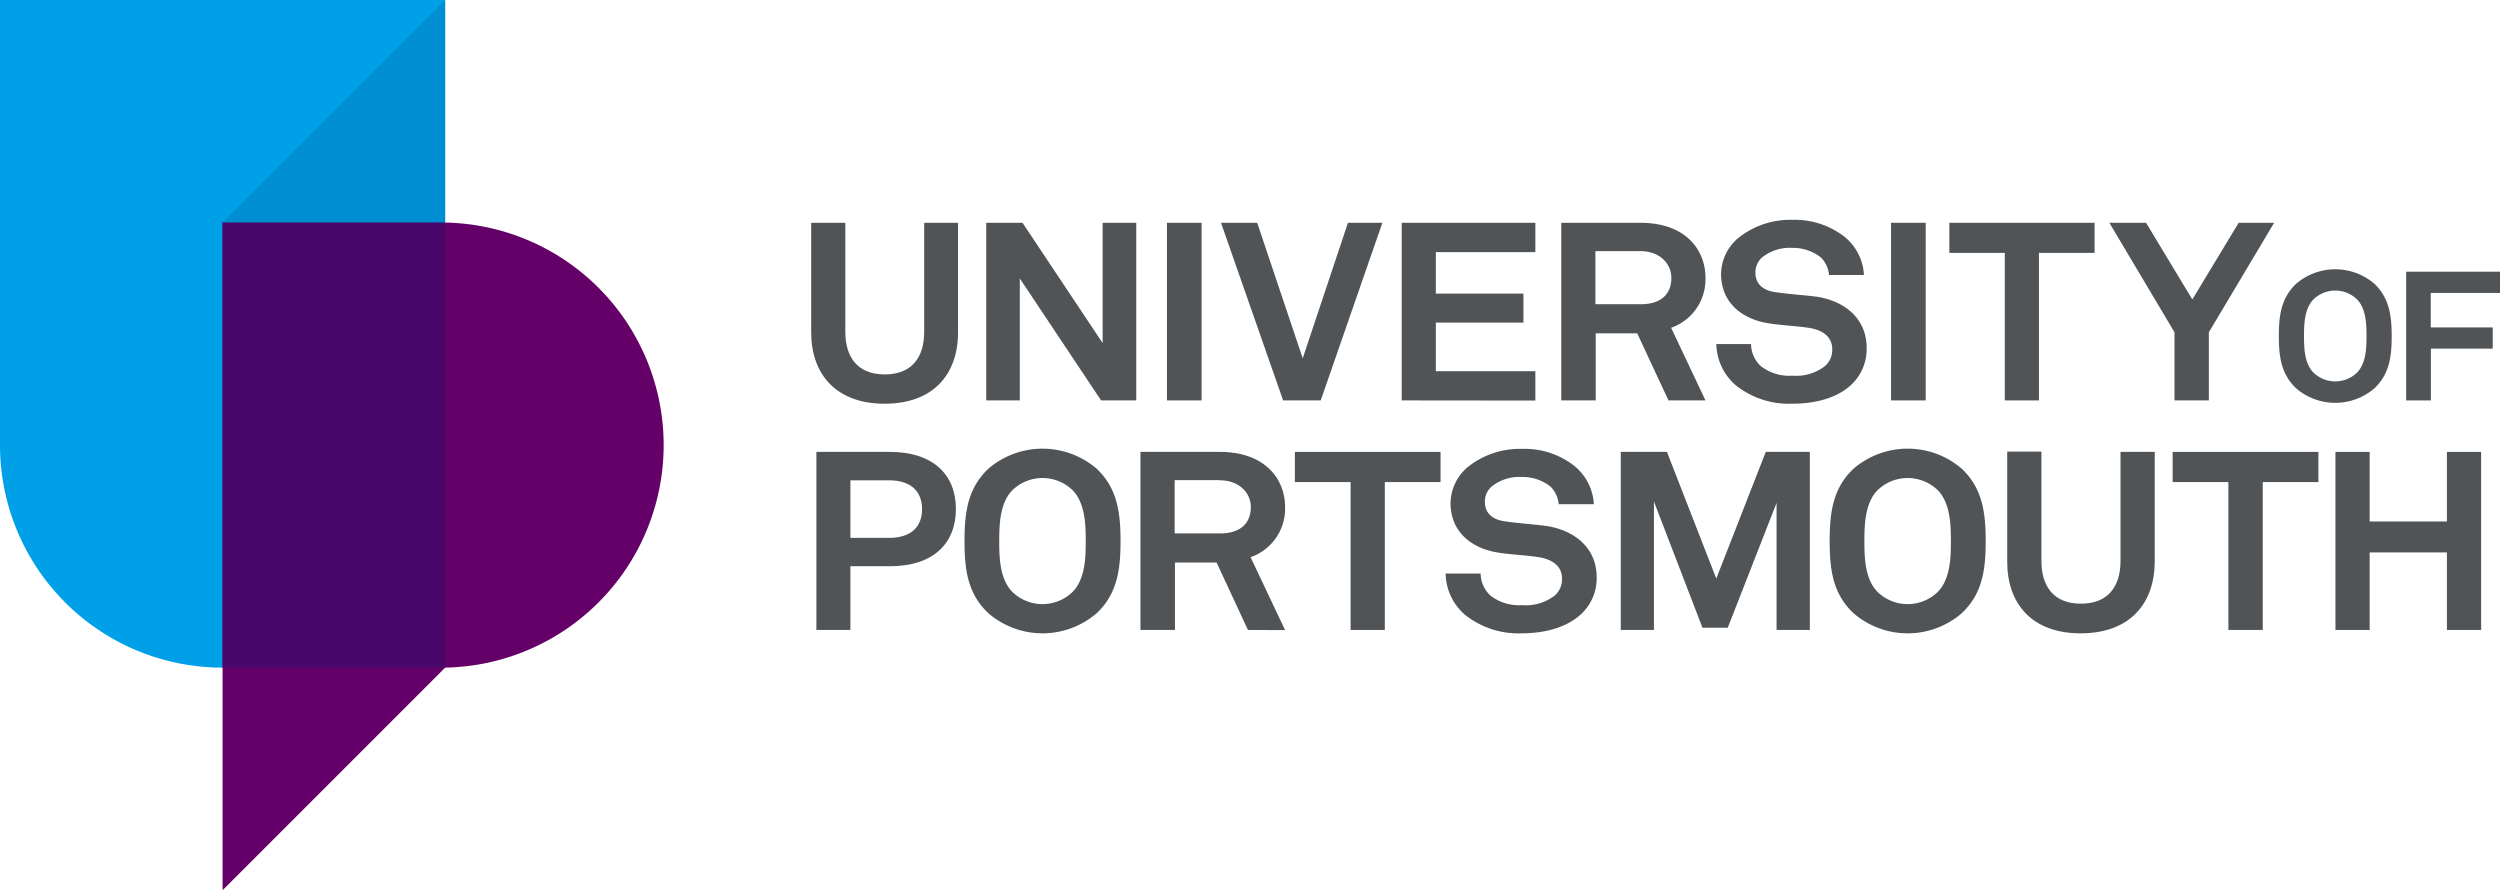
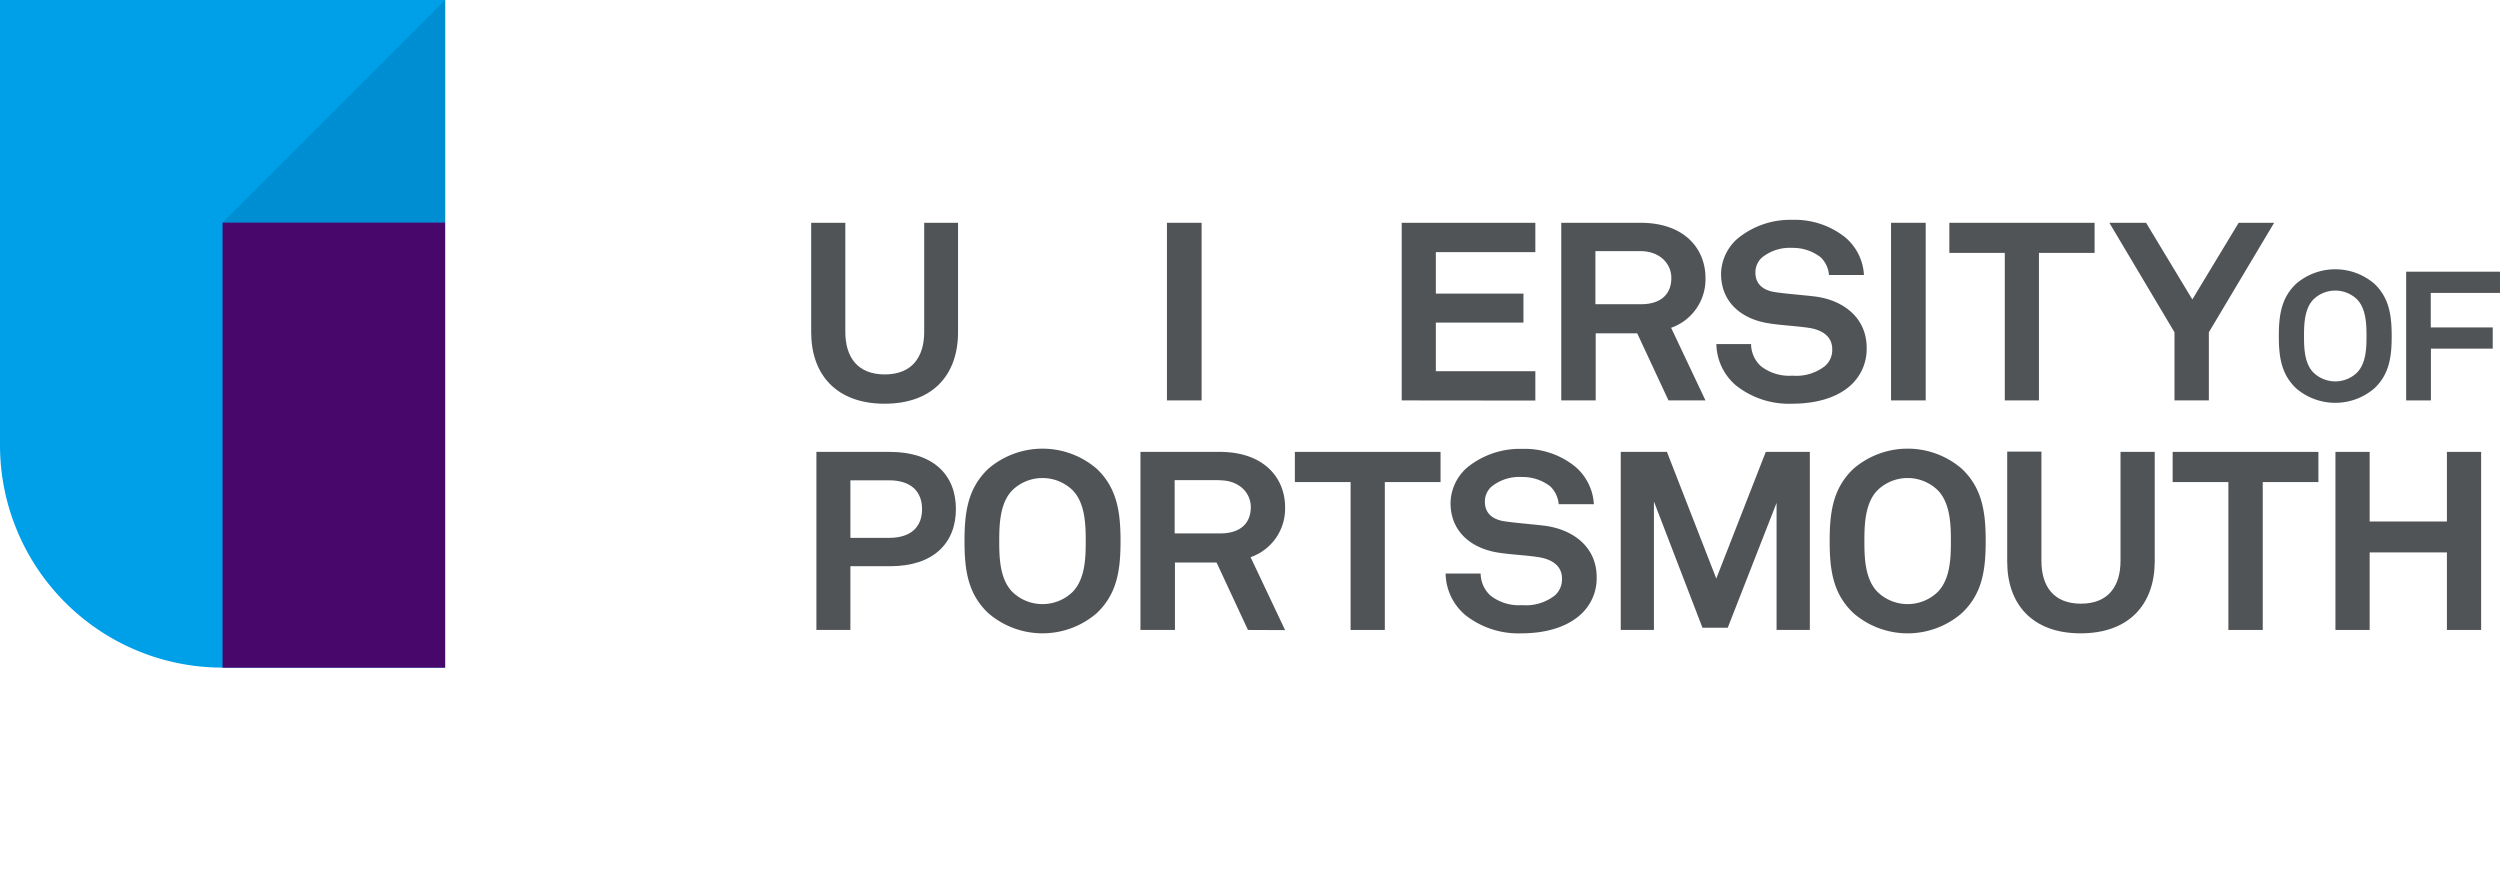
<svg xmlns="http://www.w3.org/2000/svg" id="Linear" viewBox="0 0 340.46 121.23">
  <defs>
    <style>.cls-1{fill:#00a0e9;}.cls-2{fill:#650068;}.cls-3{fill:#008ed3;}.cls-4{fill:#48086b;}.cls-5{fill:#515457;}</style>
  </defs>
  <path class="cls-1" d="M39.53,155.82a30.3,30.3,0,0,0,30.31,30.31h30.31V95.21H39.53Z" transform="translate(-39.53 -95.21)" />
-   <path class="cls-2" d="M100.15,125.52H69.84v90.92l30.31-30.31a30.31,30.31,0,0,0,0-60.61Z" transform="translate(-39.53 -95.21)" />
  <polygon class="cls-3" points="60.62 0 60.62 30.31 30.31 30.31 60.62 0" />
  <rect class="cls-4" x="30.31" y="30.31" width="30.31" height="60.62" />
  <path class="cls-5" d="M160,150.19c-6.6,0-10-4-10-9.73V125.55h4.65V140.4c0,3.44,1.66,5.8,5.37,5.8s5.37-2.36,5.37-5.8V125.55H170v14.91C170,146.23,166.59,150.19,160,150.19Z" transform="translate(-39.53 -95.21)" />
-   <path class="cls-5" d="M189.48,149.74l-11.07-16.61v16.61h-4.57V125.55h4.94l10.91,16.38V125.55h4.58v24.19Z" transform="translate(-39.53 -95.21)" />
  <path class="cls-5" d="M198.45,149.74V125.55h4.72v24.19Z" transform="translate(-39.53 -95.21)" />
-   <path class="cls-5" d="M219.39,149.74h-5.12l-8.46-24.19h4.93l6.2,18.46,6.16-18.46h4.69Z" transform="translate(-39.53 -95.21)" />
  <path class="cls-5" d="M230.42,149.74V125.55h18.2v4H235.07v5.64H247v3.95H235.07v6.62h13.55v4Z" transform="translate(-39.53 -95.21)" />
  <path class="cls-5" d="M266.75,149.74l-4.26-9.14h-5.65v9.14h-4.69V125.55h10.78c6.09,0,8.86,3.62,8.86,7.51a7,7,0,0,1-4.68,6.79l4.68,9.89Zm-3.82-20.33H256.8v7.23H263c2.63,0,4.14-1.29,4.14-3.58C267.14,131.11,265.56,129.41,262.93,129.41Z" transform="translate(-39.53 -95.21)" />
  <path class="cls-5" d="M291.65,147.6c-1.95,1.84-4.94,2.59-8.07,2.59a11.61,11.61,0,0,1-7.64-2.49,7.58,7.58,0,0,1-2.67-5.63H278a4.11,4.11,0,0,0,1.33,3,6.28,6.28,0,0,0,4.29,1.3,6.37,6.37,0,0,0,4.43-1.3,2.88,2.88,0,0,0,1-2.31c0-1.78-1.44-2.6-3-2.87s-4-.37-5.65-.65c-3.53-.54-6.49-2.73-6.49-6.75a6.52,6.52,0,0,1,2.24-4.78,11.27,11.27,0,0,1,7.49-2.56,11,11,0,0,1,7.14,2.35,7.18,7.18,0,0,1,2.59,5.16h-4.76a3.78,3.78,0,0,0-1.11-2.39,6.1,6.1,0,0,0-3.9-1.3,6,6,0,0,0-4.14,1.33,2.74,2.74,0,0,0-.87,2.05c0,1.57,1.09,2.39,2.6,2.63s3.89.41,5.55.61c3.82.51,7,2.87,7,7A6.66,6.66,0,0,1,291.65,147.6Z" transform="translate(-39.53 -95.21)" />
  <path class="cls-5" d="M297.06,149.74V125.55h4.72v24.19Z" transform="translate(-39.53 -95.21)" />
  <path class="cls-5" d="M317.2,129.65v20.09h-4.65V129.65H305v-4.1h19.78v4.1Z" transform="translate(-39.53 -95.21)" />
  <path class="cls-5" d="M340.34,140.46v9.28h-4.68v-9.28l-8.87-14.91h5l6.3,10.44,6.31-10.44h4.83Z" transform="translate(-39.53 -95.21)" />
  <path class="cls-5" d="M160.76,172.32h-5.42V181h-4.63V156.75h10c5.89,0,9,3.11,9,7.77S166.65,172.32,160.76,172.32Zm-.18-11.7h-5.24v7.84h5.24c3.11,0,4.52-1.58,4.52-3.91S163.69,160.62,160.58,160.62Z" transform="translate(-39.53 -95.21)" />
  <path class="cls-5" d="M188.88,178.72a11.3,11.3,0,0,1-14.75,0c-2.79-2.63-3.25-5.85-3.25-9.82s.46-7.22,3.25-9.86a11.33,11.33,0,0,1,14.75,0c2.78,2.64,3.25,5.89,3.25,9.86S191.66,176.09,188.88,178.72Zm-3.33-16.8a5.9,5.9,0,0,0-8.1,0c-1.77,1.74-1.84,4.76-1.84,7s.07,5.2,1.84,6.95a5.9,5.9,0,0,0,8.1,0c1.77-1.75,1.84-4.72,1.84-6.95S187.32,163.66,185.55,161.92Z" transform="translate(-39.53 -95.21)" />
  <path class="cls-5" d="M209.48,181l-4.27-9.18h-5.67V181h-4.7V156.75h10.8c6.11,0,8.9,3.63,8.9,7.53a7,7,0,0,1-4.7,6.81l4.7,9.93Zm-3.84-20.4H199.5v7.25h6.22c2.64,0,4.15-1.3,4.15-3.59C209.87,162.33,208.28,160.62,205.64,160.62Z" transform="translate(-39.53 -95.21)" />
  <path class="cls-5" d="M228.12,160.86V181h-4.66V160.86h-7.59v-4.11h19.84v4.11Z" transform="translate(-39.53 -95.21)" />
  <path class="cls-5" d="M254.83,178.86c-2,1.85-5,2.6-8.09,2.6a11.66,11.66,0,0,1-7.67-2.5,7.55,7.55,0,0,1-2.67-5.64h4.77a4.14,4.14,0,0,0,1.34,3,6.31,6.31,0,0,0,4.3,1.3,6.4,6.4,0,0,0,4.44-1.3,2.92,2.92,0,0,0,1-2.32c0-1.78-1.44-2.6-3-2.88s-4-.38-5.67-.65c-3.55-.55-6.51-2.74-6.51-6.78a6.56,6.56,0,0,1,2.24-4.79,11.35,11.35,0,0,1,7.52-2.56,10.93,10.93,0,0,1,7.15,2.36,7.23,7.23,0,0,1,2.61,5.17H251.8a3.87,3.87,0,0,0-1.12-2.4,6.13,6.13,0,0,0-3.91-1.3,6,6,0,0,0-4.15,1.34,2.69,2.69,0,0,0-.87,2.05c0,1.57,1.08,2.39,2.6,2.63s3.9.41,5.57.62c3.83.51,7.05,2.87,7.05,7A6.63,6.63,0,0,1,254.83,178.86Z" transform="translate(-39.53 -95.21)" />
  <path class="cls-5" d="M281.47,181V163.7l-6.65,17h-3.44l-6.61-17.19V181h-4.52V156.75h6.29L273.26,174,280,156.75h6V181Z" transform="translate(-39.53 -95.21)" />
  <path class="cls-5" d="M306.69,178.72a11.28,11.28,0,0,1-14.74,0c-2.79-2.63-3.25-5.85-3.25-9.82s.46-7.22,3.25-9.86a11.31,11.31,0,0,1,14.74,0c2.79,2.64,3.26,5.89,3.26,9.86S309.48,176.09,306.69,178.72Zm-3.32-16.8a5.9,5.9,0,0,0-8.1,0c-1.77,1.74-1.84,4.76-1.84,7s.07,5.2,1.84,6.95a5.9,5.9,0,0,0,8.1,0c1.77-1.75,1.84-4.72,1.84-6.95S305.14,163.66,303.37,161.92Z" transform="translate(-39.53 -95.21)" />
  <path class="cls-5" d="M322.88,181.46c-6.61,0-10-4-10-9.75v-15h4.66v14.89c0,3.45,1.66,5.82,5.38,5.82s5.39-2.37,5.39-5.82V156.75h4.66v15C332.93,177.49,329.5,181.46,322.88,181.46Z" transform="translate(-39.53 -95.21)" />
  <path class="cls-5" d="M347.68,160.86V181H343V160.86h-7.59v-4.11h19.85v4.11Z" transform="translate(-39.53 -95.21)" />
  <path class="cls-5" d="M372.76,181V170.44H362.24V181h-4.66V156.75h4.66v9.48h10.52v-9.48h4.66V181Z" transform="translate(-39.53 -95.21)" />
  <path class="cls-5" d="M362.89,148.09a8.18,8.18,0,0,1-10.67,0c-2-1.91-2.35-4.23-2.35-7.1s.34-5.22,2.35-7.13a8.18,8.18,0,0,1,10.67,0c2,1.91,2.35,4.26,2.35,7.13S364.9,146.18,362.89,148.09Zm-2.41-12.15a4.27,4.27,0,0,0-5.85,0c-1.28,1.26-1.33,3.44-1.33,5.05s.05,3.76,1.33,5a4.27,4.27,0,0,0,5.85,0c1.28-1.26,1.33-3.41,1.33-5S361.76,137.2,360.48,135.94Z" transform="translate(-39.53 -95.21)" />
  <path class="cls-5" d="M370.56,135.1v4.7H379v2.89h-8.42v7.05h-3.37V132.21H380v2.89Z" transform="translate(-39.53 -95.21)" />
</svg>